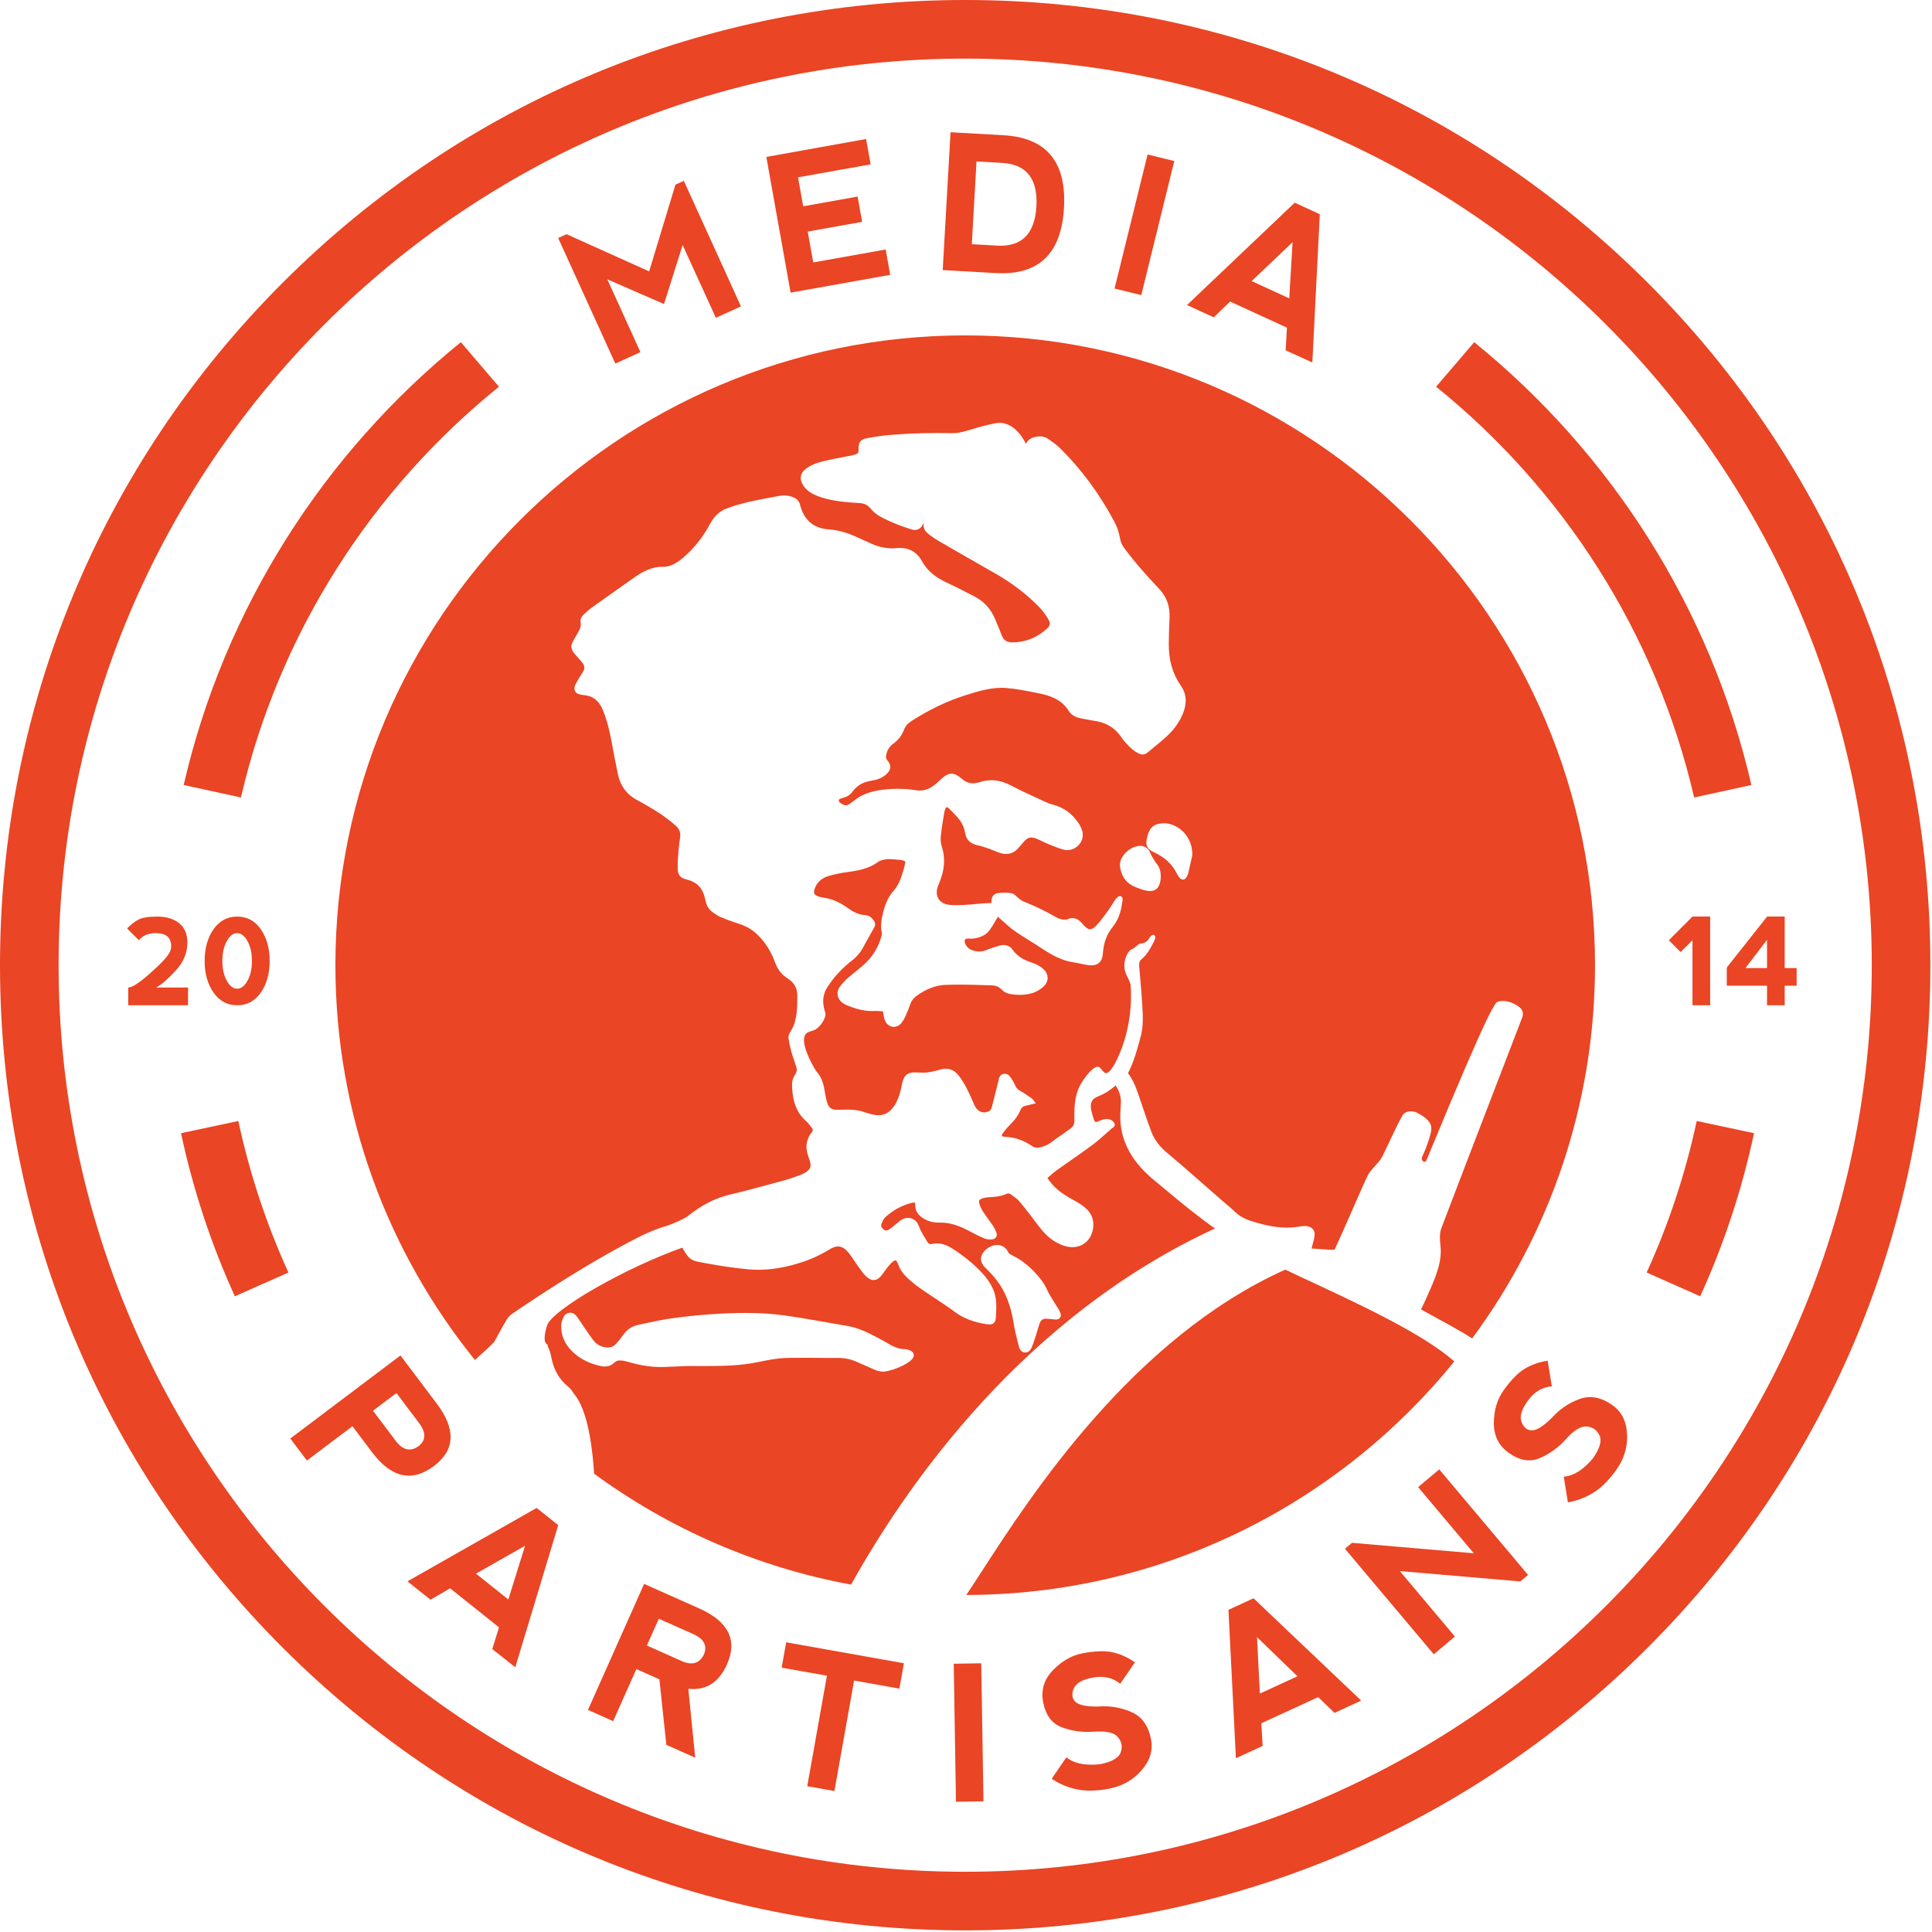
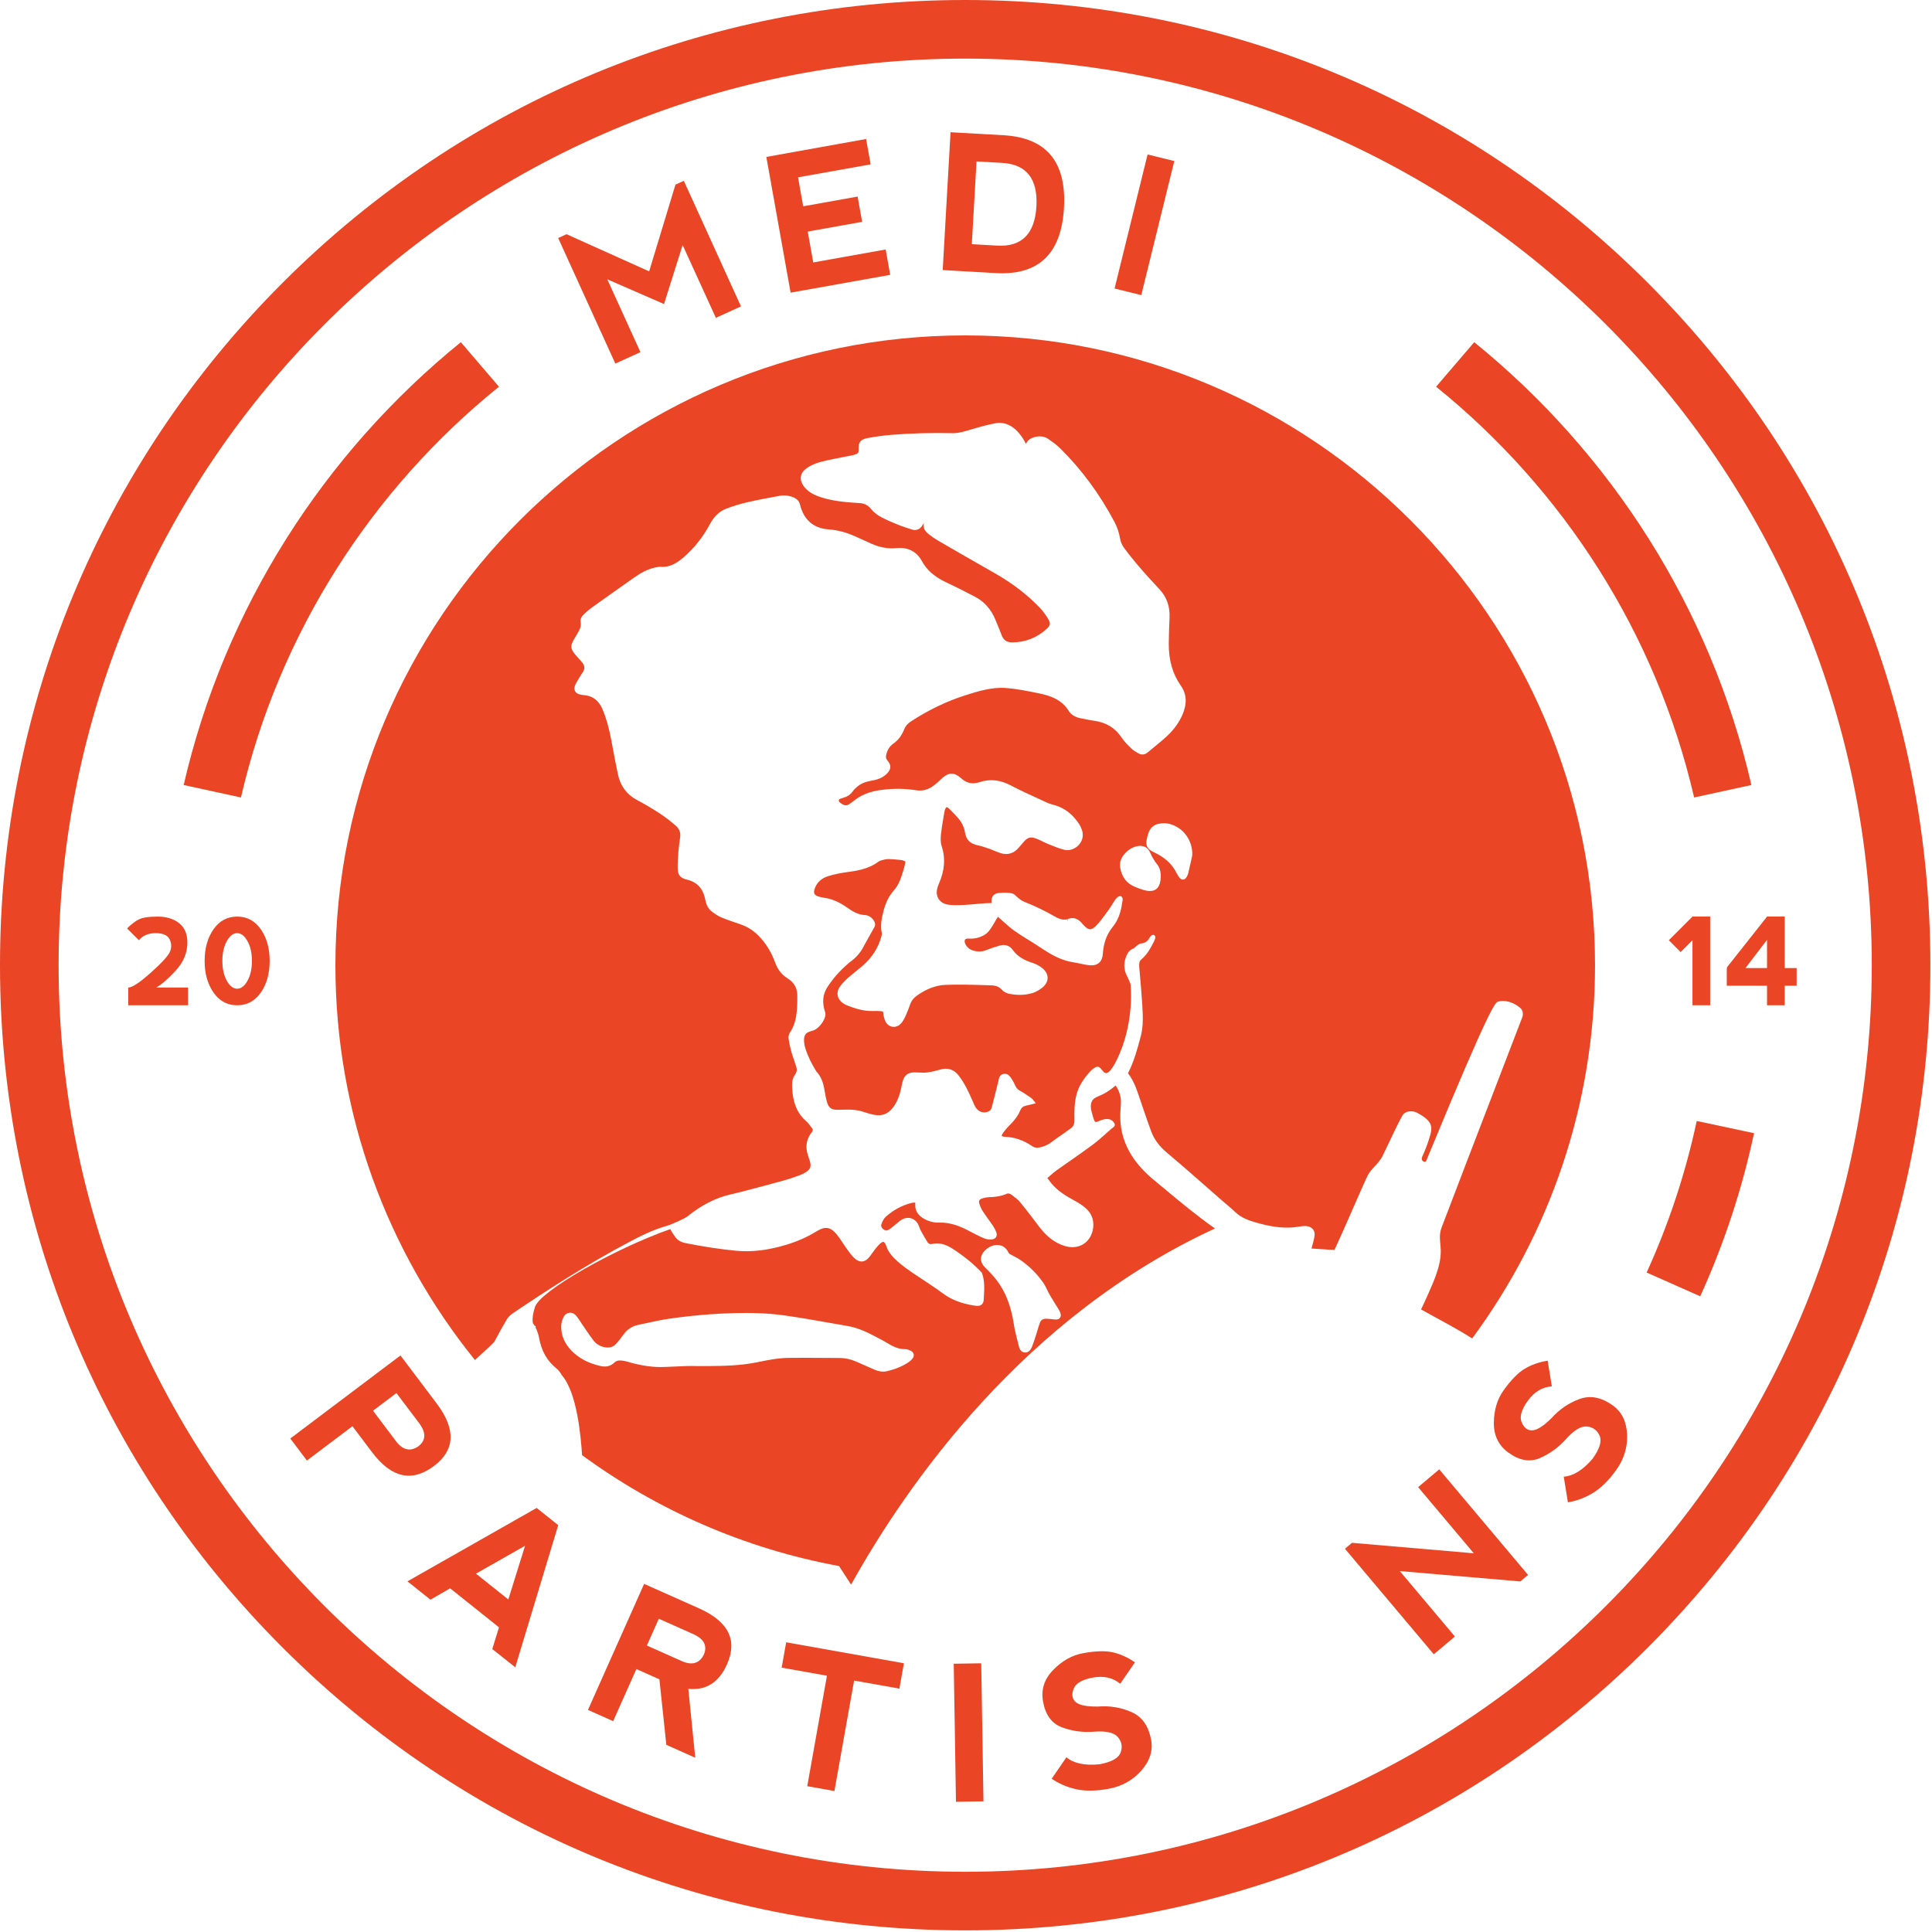
<svg xmlns="http://www.w3.org/2000/svg" width="100%" height="100%" viewBox="0 0 942 942" version="1.1" xml:space="preserve" style="fill-rule:evenodd;clip-rule:evenodd;stroke-linejoin:round;stroke-miterlimit:1.414;">
  <g>
    <path d="M470.606,912.633c-243.738,0 -442.032,-198.294 -442.032,-442.032c0,-243.735 198.294,-442.028 442.032,-442.028c243.739,0 442.032,198.293 442.032,442.028c0,243.738 -198.293,442.032 -442.032,442.032ZM803.373,137.835c-88.885,-88.885 -207.064,-137.835 -332.767,-137.835c-125.702,0 -243.882,48.95 -332.766,137.835c-88.886,88.883 -137.84,207.063 -137.84,332.766c0,125.706 48.954,243.886 137.84,332.769c88.884,88.885 207.064,137.836 332.766,137.836c125.703,0 243.882,-48.951 332.767,-137.836c88.886,-88.883 137.838,-207.063 137.838,-332.769c0,-125.703 -48.952,-243.883 -137.838,-332.766Z" style="fill:#ea4524;fill-rule:nonzero;" />
    <path d="M73.486,474.296c-5.382,4.804 -9.033,7.203 -10.955,7.203l0,8.651l29.144,0l0,-8.651l-15.567,0c2.497,-1.303 5.665,-4.034 9.497,-8.183c3.833,-4.154 5.75,-8.726 5.75,-13.721c0,-4.209 -1.348,-7.374 -4.048,-9.5c-2.7,-2.123 -6.163,-3.185 -10.393,-3.185c-4.4,0 -7.514,0.48 -9.34,1.441c-1.826,0.961 -3.699,2.403 -5.621,4.324l5.766,5.764c1.922,-2.304 4.613,-3.46 8.071,-3.46c3.651,0 5.959,1.013 6.92,3.03c0.96,2.017 1.009,4.034 0.143,6.051c-0.865,2.021 -3.988,5.429 -9.367,10.236Z" style="fill:#ea4524;fill-rule:nonzero;" />
    <path d="M120.673,478.187c-1.441,2.595 -3.113,3.89 -5.017,3.89c-1.941,0 -3.632,-1.295 -5.072,-3.89c-1.441,-2.595 -2.163,-5.816 -2.163,-9.659c0,-3.843 0.722,-7.059 2.163,-9.654c1.44,-2.595 3.113,-3.895 5.016,-3.895c1.941,0 3.632,1.3 5.073,3.895c1.44,2.595 2.163,5.811 2.163,9.654c0,3.843 -0.723,7.064 -2.163,9.659ZM115.629,446.91c-4.805,0 -8.649,2.065 -11.531,6.196c-2.884,4.133 -4.323,9.276 -4.323,15.422c0,6.131 1.439,11.269 4.323,15.408c2.882,4.141 6.726,6.214 11.531,6.214c4.822,0 8.672,-2.066 11.543,-6.198c2.875,-4.13 4.309,-9.273 4.309,-15.424c0,-6.146 -1.434,-11.289 -4.309,-15.422c-2.871,-4.131 -6.721,-6.196 -11.543,-6.196Z" style="fill:#ea4524;fill-rule:nonzero;" />
    <path d="M833.832,490.15l0,-43.27l-8.618,0l0,0.03l-11.532,11.529l5.765,5.768l5.767,-5.768l0,31.711l8.618,0Z" style="fill:#ea4524;fill-rule:nonzero;" />
    <path d="M861.561,472.016l-10.52,0l10.52,-13.776l0,13.776ZM870.181,472.016l0,-25.136l-8.62,0l0,0.058l-19.601,24.791l0.259,0.287l-0.286,0l0,8.618l19.628,0l0,9.516l8.62,0l0,-9.516l5.822,0l0,-8.618l-5.822,0Z" style="fill:#ea4524;fill-rule:nonzero;" />
    <path d="M193.213,702.871l-11.338,-15.04l11.421,-8.61l11.421,15.144c3.06,4.356 2.87,7.928 -0.574,10.711c-3.957,2.797 -7.6,2.06 -10.93,-2.205ZM211.621,714.77c10.313,-7.774 10.744,-17.93 1.295,-30.463l-17.656,-23.415l-53.713,40.496l8.099,10.743l22.202,-16.738l9.586,12.712c9.43,12.509 19.492,14.729 30.187,6.665Z" style="fill:#ea4524;fill-rule:nonzero;" />
    <path d="M247.844,779.864l-15.774,-12.589l23.94,-13.597l-8.166,26.186ZM198.668,771.022l11.215,8.953l9.591,-5.545l23.829,19.026l-3.281,10.579l11.21,8.89l20.946,-69.293l-10.514,-8.394l-62.996,35.784Z" style="fill:#ea4524;fill-rule:nonzero;" />
    <path d="M343.23,806.627c-2.108,4.365 -5.651,5.485 -10.629,3.365l-17.203,-7.67l5.824,-13.063l17.324,7.721c4.788,2.328 6.35,5.545 4.684,9.647ZM340.851,784.208l-26.789,-11.938l-27.384,61.443l12.289,5.478l11.317,-25.397l11.225,5.003l3.385,31.949l14.091,6.279l-3.381,-33.616c8.623,0.929 14.909,-3.045 18.864,-11.918c5.258,-11.796 0.718,-20.893 -13.617,-27.283Z" style="fill:#ea4524;fill-rule:nonzero;" />
    <path d="M381.124,813.109l22.073,3.934l-9.6,53.862l13.246,2.36l9.598,-53.862l22.077,3.934l2.202,-12.361l-57.397,-10.229l-2.199,12.362Z" style="fill:#ea4524;fill-rule:nonzero;" />
    <path d="M465.018,811.2l1.091,67.302l13.409,-0.215l-1.091,-67.303l-13.409,0.216Z" style="fill:#ea4524;fill-rule:nonzero;" />
    <path d="M551.694,834.766c-5.128,-2.244 -10.54,-3.146 -16.232,-2.703c-5.455,0.096 -9.08,-0.602 -10.876,-2.097c-1.796,-1.491 -2.191,-3.623 -1.182,-6.393c1.009,-2.771 4.159,-4.645 9.451,-5.621c5.292,-0.977 9.735,0.028 13.327,3.009l7.189,-10.448c-3.482,-2.395 -7.051,-4.018 -10.703,-4.862c-3.654,-0.846 -8.551,-0.702 -14.696,0.433c-5.291,0.977 -10.117,3.7 -14.473,8.168c-4.359,4.469 -6,9.631 -4.918,15.479c1.194,6.47 4.242,10.619 9.139,12.449c4.898,1.834 10.049,2.556 15.451,2.165c5.987,-0.499 9.941,0.366 11.856,2.599c1.918,2.228 2.378,4.727 1.385,7.494c-0.992,2.77 -4.43,4.695 -10.31,5.78c-7.166,0.717 -12.542,-0.419 -16.134,-3.404l-7.192,10.452c3.485,2.395 7.448,4.094 11.887,5.098c4.441,1.004 9.735,0.941 15.882,-0.196c6.466,-1.195 11.779,-4.153 15.941,-8.873c4.158,-4.719 5.75,-9.726 4.772,-15.02c-1.248,-6.761 -4.438,-11.265 -9.564,-13.509Z" style="fill:#ea4524;fill-rule:nonzero;" />
-     <path d="M632.613,817.322l-18.339,8.426l-1.381,-27.496l19.72,19.07ZM598.965,784.913l3.637,72.359l13.04,-5.995l-0.638,-11.054l27.708,-12.736l7.974,7.689l12.982,-6.015l-52.479,-49.868l-12.224,5.62Z" style="fill:#ea4524;fill-rule:nonzero;" />
    <path d="M691.447,725.094l27.147,32.251l-59.397,-5.102l-3.429,2.885l43.318,51.467l10.292,-8.666l-26.858,-31.906l58.763,5.051l3.776,-3.177l-43.319,-51.465l-10.293,8.662Z" style="fill:#ea4524;fill-rule:nonzero;" />
    <path d="M786.398,685.284c-5.575,-4.022 -10.992,-5.075 -16.25,-3.158c-5.257,1.922 -9.791,5.011 -13.601,9.265c-3.877,3.839 -6.98,5.84 -9.308,5.999c-2.332,0.163 -4.088,-1.105 -5.274,-3.803c-1.184,-2.703 -0.203,-6.234 2.946,-10.595c3.151,-4.365 7.056,-6.709 11.714,-7.032l-2.023,-12.52c-4.174,0.673 -7.874,1.965 -11.098,3.878c-3.225,1.914 -6.665,5.401 -10.32,10.467c-3.151,4.366 -4.758,9.667 -4.82,15.91c-0.063,6.242 2.319,11.101 7.142,14.586c5.332,3.85 10.402,4.743 15.209,2.682c4.807,-2.06 9.027,-5.098 12.66,-9.112c3.986,-4.497 7.443,-6.602 10.369,-6.315c2.926,0.288 4.986,1.774 6.18,4.461c1.194,2.687 0.043,6.457 -3.457,11.305c-4.685,5.465 -9.357,8.363 -14.016,8.686l2.023,12.521c4.173,-0.674 8.213,-2.181 12.116,-4.524c3.906,-2.344 7.685,-6.048 11.345,-11.118c3.848,-5.33 5.644,-11.142 5.389,-17.428c-0.254,-6.286 -2.563,-11.006 -6.926,-14.155Z" style="fill:#ea4524;fill-rule:nonzero;" />
    <path d="M312.266,171.701l-16.161,-35.512l27.655,12.048l9.079,-28.766l16.203,35.491l12.244,-5.573l-27.864,-61.224l-4.081,1.857l-12.826,42.298l-40.277,-18.131l-4.082,1.858l27.863,61.226l12.247,-5.572Z" style="fill:#ea4524;fill-rule:nonzero;" />
    <path d="M434.045,134.007l-2.213,-12.362l-35.313,6.316l-2.694,-15.053l26.53,-4.744l-2.199,-12.318l-26.533,4.746l-2.527,-14.127l35.406,-6.33l-2.211,-12.361l-48.64,8.743l11.833,66.173l48.561,-8.683Z" style="fill:#ea4524;fill-rule:nonzero;" />
    <path d="M476.128,78.715l12.448,0.706c11.909,0.677 17.495,7.733 16.763,21.167c-0.793,13.429 -7.144,19.822 -19.055,19.174l-12.449,-0.708l2.293,-40.339ZM518.772,101.351c1.274,-22.416 -8.539,-34.217 -29.43,-35.405l-25.879,-1.471l-3.819,67.204l25.878,1.47c20.893,1.188 31.979,-9.411 33.25,-31.798Z" style="fill:#ea4524;fill-rule:nonzero;" />
    <path d="M572.557,78.526l-13.02,-3.207l-16.098,65.361l13.019,3.207l16.099,-65.361Z" style="fill:#ea4524;fill-rule:nonzero;" />
-     <path d="M630.231,118.087l-1.618,27.384l-18.339,-8.419l19.957,-18.965ZM599.77,147.034l27.714,12.722l-0.632,11.057l13.018,5.928l3.632,-72.3l-12.227,-5.613l-52.518,49.91l13.043,5.987l7.97,-7.691Z" style="fill:#ea4524;fill-rule:nonzero;" />
-     <path d="M88.259,552.518c5.927,27.701 14.78,54.329 26.251,79.525l26.118,-11.591c-10.673,-23.408 -18.909,-48.146 -24.422,-73.885l-27.947,5.951Z" style="fill:#ea4524;fill-rule:nonzero;" />
    <path d="M243.283,188.55l-18.589,-21.701c-66.648,54.061 -115.241,129.555 -135.139,215.905l27.919,6.08c18.555,-80.165 63.799,-150.211 125.809,-200.284Z" style="fill:#ea4524;fill-rule:nonzero;" />
    <path d="M802.867,620.452l26.117,11.591c11.469,-25.196 20.323,-51.824 26.25,-79.525l-27.947,-5.951c-5.512,25.739 -13.749,50.477 -24.42,73.885Z" style="fill:#ea4524;fill-rule:nonzero;" />
    <path d="M826.021,388.834l27.919,-6.08c-19.899,-86.35 -68.493,-161.844 -135.143,-215.905l-18.584,21.701c62.009,50.073 107.252,120.119 125.808,200.284Z" style="fill:#ea4524;fill-rule:nonzero;" />
    <path d="M520.499,448.226c-0.019,0.002 -0.11,0.011 -0.231,0.062l0.298,1.069l0.002,0l-0.069,-1.131Z" style="fill:#ea4524;fill-rule:nonzero;" />
-     <path d="M278.567,658.471c-3.348,-3.463 -5.012,-7.455 -4.948,-11.86c0.02,-1.439 0.431,-3.018 1.156,-4.437c1.304,-2.546 4.323,-2.865 6.171,-0.632c0.824,0.992 1.524,2.068 2.204,3.107c0.329,0.503 0.658,1.007 1.001,1.498c0.49,0.711 0.971,1.421 1.454,2.135c1.203,1.769 2.445,3.601 3.768,5.298c1.412,1.805 3.308,2.923 5.636,3.326c2.26,0.39 4.082,-0.172 5.508,-1.822c1.123,-1.299 2.308,-2.715 3.37,-4.227c1.803,-2.575 4.18,-4.199 7.062,-4.82l2.894,-0.629c4.415,-0.967 8.98,-1.965 13.542,-2.595c12.531,-1.738 24.753,-2.631 36.324,-2.648l0.295,0c6.541,0 12.727,0.401 18.385,1.193c7.208,1.004 14.487,2.289 21.524,3.532c3.061,0.541 6.12,1.082 9.185,1.603c5.072,0.861 9.577,2.919 14.777,5.739l1.386,0.736c1.036,0.546 2.075,1.092 3.068,1.704c3.065,1.884 5.74,3.137 8.829,3.137l0.002,0c1.078,0 1.987,0.366 2.752,0.721c1.1,0.518 1.465,1.25 1.578,1.775c0.115,0.533 0.081,1.366 -0.728,2.322c-0.481,0.561 -1.078,1.087 -1.732,1.526c-2.935,1.977 -6.371,3.414 -10.5,4.39c-0.626,0.149 -1.27,0.223 -1.919,0.223c-1.32,0 -2.686,-0.307 -4.175,-0.94c-1.782,-0.757 -3.55,-1.545 -5.323,-2.332c-1.211,-0.539 -2.423,-1.08 -3.637,-1.608c-2.722,-1.182 -5.362,-1.76 -8.071,-1.766c-2.652,-0.007 -5.308,-0.025 -7.962,-0.043c-5.71,-0.04 -11.424,-0.08 -17.133,-0.004c-4.962,0.06 -9.958,1.072 -14.791,2.053l-0.51,0.102c-7.832,1.588 -15.631,1.769 -23.593,1.826l-3.157,0.008l-6.445,-0.042l-2.657,0.097c-2.803,0.097 -5.606,0.2 -8.409,0.355c-5.869,0.33 -11.856,-0.497 -18.818,-2.535c-1.361,-0.401 -2.615,-0.603 -3.723,-0.603l-0.234,0.002c-0.792,0.021 -1.738,0.365 -2.15,0.781c-1.949,1.965 -4.2,2.577 -7.165,1.893c-5.879,-1.348 -10.491,-3.815 -14.091,-7.539ZM480.402,618.11c-2.702,-2.645 -2.813,-5.659 -0.302,-8.273c1.638,-1.706 3.681,-2.683 5.905,-2.83c2.68,0.012 4.582,1.279 5.73,3.769c0.198,0.43 0.439,0.582 1.137,0.937c2.021,1.033 3.978,2.067 5.764,3.401c4.127,3.082 7.618,6.73 10.382,10.843c0.588,0.877 1.025,1.827 1.449,2.743c0.278,0.6 0.552,1.202 0.874,1.775c0.687,1.234 1.428,2.439 2.169,3.645l0.947,1.558c0.241,0.399 0.497,0.791 0.751,1.184c0.623,0.956 1.266,1.942 1.715,3.05c0.418,1.034 0.409,1.89 -0.028,2.537c-0.509,0.753 -1.399,1.06 -2.834,0.882c-1.315,-0.154 -2.673,-0.318 -4.008,-0.353c-0.002,0 -0.005,0 -0.007,0c-1.558,0 -2.526,0.659 -3.006,1.964c-0.483,1.317 -0.885,2.665 -1.289,4.012c-0.251,0.839 -0.501,1.677 -0.772,2.511l-0.22,0.685c-0.489,1.516 -0.994,3.087 -1.632,4.596c-0.756,1.8 -1.856,2.715 -3.266,2.715l-0.166,-0.006c-2.183,-0.119 -2.752,-2.367 -2.937,-3.105l-0.496,-1.951c-0.731,-2.854 -1.487,-5.803 -1.948,-8.777c-1.385,-8.912 -3.998,-15.661 -8.22,-21.245c-1.833,-2.421 -4.005,-4.623 -5.692,-6.267ZM414.971,772.616c27.241,-48.897 84.142,-130.653 177.426,-173.635c-9.003,-6.347 -16.559,-12.637 -24.527,-19.274c-1.741,-1.452 -3.505,-2.918 -5.302,-4.403c-17.64,-14.572 -16.632,-28.802 -16.147,-35.64c0.066,-0.932 0.125,-1.744 0.125,-2.418c0,-3.677 -1.629,-6.608 -2.59,-8.014l-0.372,0.328c-2.364,2.071 -4.97,3.692 -7.746,4.821c-0.615,0.253 -1.281,0.58 -2.089,1.035c-0.626,0.387 -2.702,2.055 -1.574,6.369c0.887,3.38 1.422,5.296 2.1,5.296c0.522,0 1.443,-0.429 1.746,-0.571c1.485,-0.616 2.682,-0.91 3.701,-0.91c1.622,0 2.881,0.736 3.642,2.125c0.456,0.82 0.119,1.596 -1.003,2.293c-0.092,0.057 -0.187,0.108 -0.256,0.164c-0.916,0.793 -1.821,1.602 -2.728,2.408c-2.139,1.906 -4.348,3.877 -6.699,5.627c-3.506,2.606 -7.147,5.145 -10.664,7.599c-2.329,1.626 -4.657,3.249 -6.963,4.902c-1.003,0.719 -1.927,1.535 -2.906,2.4c-0.485,0.43 -0.973,0.858 -1.466,1.275c0.355,0.464 0.632,0.843 0.909,1.222c0.332,0.451 0.665,0.907 1.019,1.339c3.079,3.733 7.218,6.246 11.231,8.404c2.324,1.248 4.183,2.513 5.689,3.867c2.595,2.323 3.846,5.508 3.519,8.958c-0.565,5.923 -4.645,9.899 -10.152,9.899c-1.375,0 -2.799,-0.243 -4.235,-0.724c-4.561,-1.526 -8.369,-4.461 -11.981,-9.239c-3.062,-4.049 -6.166,-8.154 -9.379,-12.043c-1.047,-1.268 -2.489,-2.333 -3.885,-3.366l-0.366,-0.268c-0.483,-0.36 -1.373,-0.754 -2.189,-0.384c-2.887,1.3 -5.848,1.572 -8.624,1.673c-1.185,0.044 -2.457,0.294 -3.678,0.726c-0.356,0.125 -1.496,0.646 -1.167,1.95c0.363,1.444 0.947,2.824 1.686,3.993c0.921,1.445 1.952,2.874 2.95,4.257c0.72,0.998 1.444,2 2.136,3.02c0.651,0.96 1.209,2.044 1.61,3.131c0.333,0.903 0.283,1.756 -0.136,2.408c-0.411,0.638 -1.136,1.024 -2.044,1.091c-1.344,0.097 -2.688,-0.062 -3.698,-0.49c-2.555,-1.079 -5.001,-2.358 -6.846,-3.346c-4.188,-2.253 -9.311,-4.542 -15.016,-4.36l-0.474,0.009c-2.714,0 -5.338,-0.767 -7.592,-2.214c-2.599,-1.67 -3.851,-3.892 -3.717,-6.597c0.026,-0.56 0,-0.814 -0.022,-0.927c-0.044,0.009 -0.189,-0.004 -0.437,-0.004c-0.138,0 -0.287,0.004 -0.453,0.013c-0.254,0.014 -0.524,0.036 -0.775,0.1c-4.746,1.178 -9.035,3.483 -12.751,6.85c-0.759,0.691 -1.427,1.819 -2.041,3.448c-0.464,1.239 0.41,2.163 0.971,2.605c0.844,0.669 1.773,0.707 2.687,0.132c0.769,-0.486 1.482,-1.078 2.236,-1.707c0.371,-0.31 0.745,-0.621 1.124,-0.918c0.279,-0.22 0.552,-0.451 0.825,-0.683c0.712,-0.603 1.448,-1.228 2.323,-1.691c3.008,-1.597 6.379,-0.431 7.85,2.662c0.209,0.434 0.373,0.889 0.542,1.345c0.169,0.471 0.338,0.944 0.575,1.383c1.024,1.884 2.145,3.898 3.408,5.858c0.301,0.467 0.988,1.015 1.972,0.784c3.348,-0.793 6.576,-0.065 10.367,2.408c5.606,3.65 10.206,7.425 14.063,11.539c2.764,2.948 4.685,5.912 5.878,9.05c1.437,3.78 1.23,7.629 1.031,11.351l-0.078,1.529c-0.034,0.825 -0.146,3.338 -3.117,3.338c-0.373,0 -0.802,-0.038 -1.291,-0.114c-6.412,-0.985 -11.324,-2.87 -15.463,-5.931c-3.221,-2.38 -6.634,-4.637 -9.935,-6.819l-1.972,-1.303c-4.017,-2.661 -8.171,-5.408 -11.707,-8.923c-1.382,-1.372 -3.083,-3.284 -3.976,-5.899c-0.485,-1.418 -1.053,-2.234 -1.555,-2.234c-0.218,0 -0.862,0.133 -2.051,1.359c-1.414,1.458 -2.657,3.196 -3.859,4.872l-0.369,0.516c-2.508,3.492 -5.313,3.754 -8.237,0.752c-1.222,-1.255 -2.241,-2.687 -3.225,-4.071l-0.57,-0.804c-0.589,-0.815 -1.144,-1.657 -1.698,-2.5c-0.888,-1.353 -1.73,-2.629 -2.708,-3.805c-3.008,-3.634 -5.646,-4.012 -9.687,-1.514c-4.373,2.707 -9.262,4.897 -14.529,6.513c-9.068,2.78 -17.09,3.747 -24.808,3.014c-7.677,-0.727 -15.745,-1.947 -24.669,-3.729c-2.157,-0.435 -3.791,-1.374 -4.859,-2.798c-0.743,-0.989 -1.763,-2.417 -2.553,-4.037c-28.101,9.974 -63.59,30.353 -65.982,37.97c-1.47,4.688 -1.254,6.996 -0.95,8.012l0.033,0.046c0.228,0.321 0.455,0.645 0.657,0.976l0.721,0.537l-0.231,0.345c0.854,1.639 1.449,3.38 1.777,5.185c1.159,6.373 3.891,11.206 8.36,14.784c0.996,0.795 1.92,1.952 2.829,3.53c7.25,8.441 9.122,29.099 9.765,38.855c36.509,26.711 79.103,45.57 125.286,54.057Z" style="fill:#ea4524;fill-rule:nonzero;" />
-     <path d="M626.683,619.035c-74.472,33.479 -124.051,110.125 -147.908,147c-3.067,4.739 -5.587,8.636 -7.645,11.637c95.96,-0.162 181.722,-44.571 237.968,-113.866c-15.429,-13.61 -46.258,-27.919 -76.18,-41.803c-2.156,-1 -4.23,-1.988 -6.235,-2.968Z" style="fill:#ea4524;fill-rule:nonzero;" />
+     <path d="M278.567,658.471c-3.348,-3.463 -5.012,-7.455 -4.948,-11.86c0.02,-1.439 0.431,-3.018 1.156,-4.437c1.304,-2.546 4.323,-2.865 6.171,-0.632c0.824,0.992 1.524,2.068 2.204,3.107c0.329,0.503 0.658,1.007 1.001,1.498c0.49,0.711 0.971,1.421 1.454,2.135c1.203,1.769 2.445,3.601 3.768,5.298c1.412,1.805 3.308,2.923 5.636,3.326c2.26,0.39 4.082,-0.172 5.508,-1.822c1.123,-1.299 2.308,-2.715 3.37,-4.227c1.803,-2.575 4.18,-4.199 7.062,-4.82l2.894,-0.629c4.415,-0.967 8.98,-1.965 13.542,-2.595c12.531,-1.738 24.753,-2.631 36.324,-2.648l0.295,0c6.541,0 12.727,0.401 18.385,1.193c7.208,1.004 14.487,2.289 21.524,3.532c3.061,0.541 6.12,1.082 9.185,1.603c5.072,0.861 9.577,2.919 14.777,5.739l1.386,0.736c1.036,0.546 2.075,1.092 3.068,1.704c3.065,1.884 5.74,3.137 8.829,3.137l0.002,0c1.078,0 1.987,0.366 2.752,0.721c1.1,0.518 1.465,1.25 1.578,1.775c0.115,0.533 0.081,1.366 -0.728,2.322c-0.481,0.561 -1.078,1.087 -1.732,1.526c-2.935,1.977 -6.371,3.414 -10.5,4.39c-0.626,0.149 -1.27,0.223 -1.919,0.223c-1.32,0 -2.686,-0.307 -4.175,-0.94c-1.782,-0.757 -3.55,-1.545 -5.323,-2.332c-1.211,-0.539 -2.423,-1.08 -3.637,-1.608c-2.722,-1.182 -5.362,-1.76 -8.071,-1.766c-2.652,-0.007 -5.308,-0.025 -7.962,-0.043c-5.71,-0.04 -11.424,-0.08 -17.133,-0.004c-4.962,0.06 -9.958,1.072 -14.791,2.053l-0.51,0.102c-7.832,1.588 -15.631,1.769 -23.593,1.826l-3.157,0.008l-6.445,-0.042l-2.657,0.097c-2.803,0.097 -5.606,0.2 -8.409,0.355c-5.869,0.33 -11.856,-0.497 -18.818,-2.535c-1.361,-0.401 -2.615,-0.603 -3.723,-0.603l-0.234,0.002c-0.792,0.021 -1.738,0.365 -2.15,0.781c-1.949,1.965 -4.2,2.577 -7.165,1.893c-5.879,-1.348 -10.491,-3.815 -14.091,-7.539ZM480.402,618.11c-2.702,-2.645 -2.813,-5.659 -0.302,-8.273c1.638,-1.706 3.681,-2.683 5.905,-2.83c2.68,0.012 4.582,1.279 5.73,3.769c0.198,0.43 0.439,0.582 1.137,0.937c2.021,1.033 3.978,2.067 5.764,3.401c4.127,3.082 7.618,6.73 10.382,10.843c0.588,0.877 1.025,1.827 1.449,2.743c0.278,0.6 0.552,1.202 0.874,1.775c0.687,1.234 1.428,2.439 2.169,3.645l0.947,1.558c0.241,0.399 0.497,0.791 0.751,1.184c0.623,0.956 1.266,1.942 1.715,3.05c0.418,1.034 0.409,1.89 -0.028,2.537c-0.509,0.753 -1.399,1.06 -2.834,0.882c-1.315,-0.154 -2.673,-0.318 -4.008,-0.353c-0.002,0 -0.005,0 -0.007,0c-1.558,0 -2.526,0.659 -3.006,1.964c-0.483,1.317 -0.885,2.665 -1.289,4.012c-0.251,0.839 -0.501,1.677 -0.772,2.511l-0.22,0.685c-0.489,1.516 -0.994,3.087 -1.632,4.596c-0.756,1.8 -1.856,2.715 -3.266,2.715l-0.166,-0.006c-2.183,-0.119 -2.752,-2.367 -2.937,-3.105l-0.496,-1.951c-0.731,-2.854 -1.487,-5.803 -1.948,-8.777c-1.385,-8.912 -3.998,-15.661 -8.22,-21.245c-1.833,-2.421 -4.005,-4.623 -5.692,-6.267ZM414.971,772.616c27.241,-48.897 84.142,-130.653 177.426,-173.635c-9.003,-6.347 -16.559,-12.637 -24.527,-19.274c-1.741,-1.452 -3.505,-2.918 -5.302,-4.403c-17.64,-14.572 -16.632,-28.802 -16.147,-35.64c0.066,-0.932 0.125,-1.744 0.125,-2.418c0,-3.677 -1.629,-6.608 -2.59,-8.014l-0.372,0.328c-2.364,2.071 -4.97,3.692 -7.746,4.821c-0.615,0.253 -1.281,0.58 -2.089,1.035c-0.626,0.387 -2.702,2.055 -1.574,6.369c0.887,3.38 1.422,5.296 2.1,5.296c0.522,0 1.443,-0.429 1.746,-0.571c1.485,-0.616 2.682,-0.91 3.701,-0.91c1.622,0 2.881,0.736 3.642,2.125c0.456,0.82 0.119,1.596 -1.003,2.293c-0.092,0.057 -0.187,0.108 -0.256,0.164c-0.916,0.793 -1.821,1.602 -2.728,2.408c-2.139,1.906 -4.348,3.877 -6.699,5.627c-3.506,2.606 -7.147,5.145 -10.664,7.599c-2.329,1.626 -4.657,3.249 -6.963,4.902c-1.003,0.719 -1.927,1.535 -2.906,2.4c-0.485,0.43 -0.973,0.858 -1.466,1.275c0.355,0.464 0.632,0.843 0.909,1.222c0.332,0.451 0.665,0.907 1.019,1.339c3.079,3.733 7.218,6.246 11.231,8.404c2.324,1.248 4.183,2.513 5.689,3.867c2.595,2.323 3.846,5.508 3.519,8.958c-0.565,5.923 -4.645,9.899 -10.152,9.899c-1.375,0 -2.799,-0.243 -4.235,-0.724c-4.561,-1.526 -8.369,-4.461 -11.981,-9.239c-3.062,-4.049 -6.166,-8.154 -9.379,-12.043c-1.047,-1.268 -2.489,-2.333 -3.885,-3.366l-0.366,-0.268c-0.483,-0.36 -1.373,-0.754 -2.189,-0.384c-2.887,1.3 -5.848,1.572 -8.624,1.673c-1.185,0.044 -2.457,0.294 -3.678,0.726c-0.356,0.125 -1.496,0.646 -1.167,1.95c0.363,1.444 0.947,2.824 1.686,3.993c0.921,1.445 1.952,2.874 2.95,4.257c0.72,0.998 1.444,2 2.136,3.02c0.651,0.96 1.209,2.044 1.61,3.131c0.333,0.903 0.283,1.756 -0.136,2.408c-0.411,0.638 -1.136,1.024 -2.044,1.091c-1.344,0.097 -2.688,-0.062 -3.698,-0.49c-2.555,-1.079 -5.001,-2.358 -6.846,-3.346c-4.188,-2.253 -9.311,-4.542 -15.016,-4.36l-0.474,0.009c-2.714,0 -5.338,-0.767 -7.592,-2.214c-2.599,-1.67 -3.851,-3.892 -3.717,-6.597c0.026,-0.56 0,-0.814 -0.022,-0.927c-0.044,0.009 -0.189,-0.004 -0.437,-0.004c-0.138,0 -0.287,0.004 -0.453,0.013c-0.254,0.014 -0.524,0.036 -0.775,0.1c-4.746,1.178 -9.035,3.483 -12.751,6.85c-0.759,0.691 -1.427,1.819 -2.041,3.448c-0.464,1.239 0.41,2.163 0.971,2.605c0.844,0.669 1.773,0.707 2.687,0.132c0.769,-0.486 1.482,-1.078 2.236,-1.707c0.371,-0.31 0.745,-0.621 1.124,-0.918c0.279,-0.22 0.552,-0.451 0.825,-0.683c0.712,-0.603 1.448,-1.228 2.323,-1.691c3.008,-1.597 6.379,-0.431 7.85,2.662c0.209,0.434 0.373,0.889 0.542,1.345c0.169,0.471 0.338,0.944 0.575,1.383c1.024,1.884 2.145,3.898 3.408,5.858c0.301,0.467 0.988,1.015 1.972,0.784c3.348,-0.793 6.576,-0.065 10.367,2.408c5.606,3.65 10.206,7.425 14.063,11.539c1.437,3.78 1.23,7.629 1.031,11.351l-0.078,1.529c-0.034,0.825 -0.146,3.338 -3.117,3.338c-0.373,0 -0.802,-0.038 -1.291,-0.114c-6.412,-0.985 -11.324,-2.87 -15.463,-5.931c-3.221,-2.38 -6.634,-4.637 -9.935,-6.819l-1.972,-1.303c-4.017,-2.661 -8.171,-5.408 -11.707,-8.923c-1.382,-1.372 -3.083,-3.284 -3.976,-5.899c-0.485,-1.418 -1.053,-2.234 -1.555,-2.234c-0.218,0 -0.862,0.133 -2.051,1.359c-1.414,1.458 -2.657,3.196 -3.859,4.872l-0.369,0.516c-2.508,3.492 -5.313,3.754 -8.237,0.752c-1.222,-1.255 -2.241,-2.687 -3.225,-4.071l-0.57,-0.804c-0.589,-0.815 -1.144,-1.657 -1.698,-2.5c-0.888,-1.353 -1.73,-2.629 -2.708,-3.805c-3.008,-3.634 -5.646,-4.012 -9.687,-1.514c-4.373,2.707 -9.262,4.897 -14.529,6.513c-9.068,2.78 -17.09,3.747 -24.808,3.014c-7.677,-0.727 -15.745,-1.947 -24.669,-3.729c-2.157,-0.435 -3.791,-1.374 -4.859,-2.798c-0.743,-0.989 -1.763,-2.417 -2.553,-4.037c-28.101,9.974 -63.59,30.353 -65.982,37.97c-1.47,4.688 -1.254,6.996 -0.95,8.012l0.033,0.046c0.228,0.321 0.455,0.645 0.657,0.976l0.721,0.537l-0.231,0.345c0.854,1.639 1.449,3.38 1.777,5.185c1.159,6.373 3.891,11.206 8.36,14.784c0.996,0.795 1.92,1.952 2.829,3.53c7.25,8.441 9.122,29.099 9.765,38.855c36.509,26.711 79.103,45.57 125.286,54.057Z" style="fill:#ea4524;fill-rule:nonzero;" />
    <path d="M580.82,419.339c-0.471,2.093 -0.944,4.188 -1.428,6.279c-0.124,0.518 -0.334,1.058 -0.635,1.655c-0.195,0.388 -0.795,1.592 -1.997,1.592c-1.043,0 -1.71,-0.951 -1.932,-1.263c-0.419,-0.594 -0.825,-1.272 -1.235,-2.073c-2.217,-4.359 -5.852,-7.65 -11.107,-10.059c-3.044,-1.393 -4.013,-3.219 -3.346,-6.301c0.6,-2.778 1.423,-6.582 5.721,-7.488c1.801,-0.379 3.65,-0.388 5.178,-0.009c6.869,1.696 11.512,7.996 11.292,15.321l-0.511,2.346ZM565.952,427.746c-0.165,4.437 -1.94,6.69 -5.284,6.69c-0.95,0 -2.021,-0.182 -3.266,-0.556c-0.969,-0.286 -1.923,-0.646 -2.874,-1.006l-0.618,-0.234c-4.411,-1.651 -7.033,-4.969 -7.794,-9.864c-0.115,-0.757 -0.099,-1.54 0.046,-2.267c0.803,-3.978 5.113,-7.744 9.225,-8.057c2.26,-0.177 4.024,0.736 5.07,2.606c0.249,0.448 0.455,0.916 0.66,1.384c0.194,0.442 0.385,0.886 0.628,1.299c0.686,1.161 1.465,2.479 2.364,3.593c1.337,1.657 1.941,3.755 1.843,6.412ZM231.557,663.113c0.899,-0.838 1.951,-1.8 3.21,-2.943c2.505,-2.277 5.937,-5.396 6.33,-6.104l1.085,-1.993c1.536,-2.826 3.124,-5.744 4.801,-8.56c0.735,-1.226 1.828,-2.365 3.081,-3.209c16.153,-10.874 35.483,-23.483 56.374,-34.542c5.771,-3.054 11.968,-6.191 18.739,-8.081c2.009,-0.559 8.604,-3.463 10.07,-4.645c6.783,-5.47 13.593,-8.947 20.82,-10.632c7.234,-1.69 14.534,-3.683 21.594,-5.61l5.17,-1.41c1.998,-0.541 4.007,-1.268 5.946,-1.972l1.337,-0.48c0.708,-0.258 1.473,-0.625 2.405,-1.164c2.699,-1.566 3.252,-3.115 2.195,-6.142c-0.601,-1.714 -1.168,-3.331 -1.403,-5.028c-0.421,-3.028 0.452,-5.999 2.524,-8.596c0.656,-0.823 0.521,-1.345 0.089,-1.924l-0.372,-0.503c-0.787,-1.075 -1.53,-2.088 -2.435,-2.863c-3.772,-3.238 -5.944,-7.639 -6.643,-13.458c-0.202,-1.653 -0.386,-3.611 -0.224,-5.581c0.099,-1.221 0.621,-2.601 1.435,-3.775c0.797,-1.155 1.007,-2.239 0.651,-3.429c-0.354,-1.201 -0.763,-2.389 -1.167,-3.574c-0.465,-1.344 -0.926,-2.691 -1.315,-4.056c-0.588,-2.071 -1.051,-4.25 -1.38,-6.484c-0.143,-1.004 0.179,-2.247 0.82,-3.172c1.678,-2.443 2.664,-5.426 3.105,-9.38c0.297,-2.69 0.406,-5.552 0.337,-8.745c-0.072,-3.355 -1.659,-6.097 -4.59,-7.929c-2.959,-1.844 -4.923,-4.31 -6.184,-7.752c-1.993,-5.436 -4.767,-9.849 -8.48,-13.489c-2.458,-2.422 -5.268,-4.143 -8.585,-5.26l-0.608,-0.207c-2.857,-0.964 -5.813,-1.964 -8.654,-3.148c-1.716,-0.719 -3.269,-1.853 -4.587,-2.86c-1.55,-1.181 -2.568,-2.909 -3.027,-5.138c-0.13,-0.637 -0.286,-1.268 -0.448,-1.894c-1.205,-4.646 -4.073,-7.436 -8.762,-8.534c-2.985,-0.699 -4.25,-2.143 -4.372,-4.987c-0.108,-2.745 0.1,-5.513 0.305,-8.191l0.031,-0.437c0.172,-2.26 0.492,-4.525 0.8,-6.716l0.047,-0.333c0.311,-2.228 -0.415,-4.12 -2.156,-5.625c-2.696,-2.334 -5.368,-4.368 -7.943,-6.047c-3.509,-2.295 -7.187,-4.463 -10.936,-6.443c-4.95,-2.617 -8.071,-6.796 -9.28,-12.424c-0.985,-4.606 -1.867,-9.307 -2.714,-13.853l-0.572,-3.038c-1.152,-6.116 -2.464,-10.72 -4.253,-14.93c-1.881,-4.414 -5.001,-6.691 -9.542,-6.959l-0.335,-0.03c-1.839,-0.234 -2.988,-0.85 -3.513,-1.883c-0.523,-1.022 -0.35,-2.292 0.525,-3.881c0.907,-1.644 1.938,-3.336 3.243,-5.327c1.123,-1.714 1.005,-3.213 -0.383,-4.859c-0.52,-0.616 -1.059,-1.216 -1.596,-1.815c-0.637,-0.713 -1.275,-1.427 -1.886,-2.163c-2.103,-2.555 -2.219,-4.045 -0.545,-6.935l0.711,-1.217c0.687,-1.168 1.372,-2.338 2.003,-3.538c0.698,-1.331 0.898,-2.597 0.628,-3.981c-0.224,-1.131 0.41,-2.505 1.121,-3.224c1.488,-1.499 3.006,-2.805 4.511,-3.884c6.086,-4.367 12.211,-8.685 18.335,-13.004l1.951,-1.376c3.199,-2.256 7.108,-4.651 11.828,-5.296c0.48,-0.077 0.741,-0.114 0.994,-0.114l0.271,0.013c4.601,0.436 8.317,-2.114 11.224,-4.628c5.198,-4.49 9.539,-9.982 12.911,-16.325c1.918,-3.607 4.549,-6.082 7.822,-7.36c3.181,-1.239 6.649,-2.298 10.313,-3.149c4.931,-1.145 9.982,-2.073 14.866,-2.969l0.68,-0.124c2.455,-0.45 4.824,-0.21 6.94,0.7c1.128,0.487 2.688,1.377 3.208,3.492c1.844,7.514 6.557,11.597 14.008,12.138c4.368,0.313 8.708,1.472 13.272,3.547l2.694,1.228c1.646,0.753 3.29,1.506 4.947,2.234c4.076,1.797 8.093,2.513 12.154,2.111c5.54,-0.553 9.831,1.65 12.348,6.296c2.403,4.435 6.212,7.757 11.988,10.451c4.772,2.228 9.474,4.642 13.846,6.918c4.554,2.369 7.924,6.146 10.013,11.224l0.797,1.93c0.794,1.918 1.592,3.836 2.32,5.776c0.85,2.25 2.472,3.352 4.959,3.367l0.002,0c6.522,0 12.186,-2.24 17.011,-6.659c1.719,-1.571 1.883,-2.663 0.703,-4.67c-1.268,-2.156 -2.672,-4.041 -4.171,-5.607c-6.172,-6.43 -13.403,-11.958 -22.106,-16.901c-9.132,-5.185 -18.232,-10.433 -27.322,-15.7c-1.553,-0.902 -3.128,-1.979 -4.689,-3.199c-2.139,-1.681 -2.848,-3.287 -2.318,-5.562c-0.297,0.525 -0.608,1.041 -0.949,1.538c-1.135,1.66 -2.945,2.339 -4.782,1.778c-2.17,-0.668 -4.736,-1.491 -7.299,-2.538c-2.578,-1.051 -5.56,-2.3 -8.319,-3.829c-1.729,-0.961 -3.365,-2.32 -4.606,-3.829c-1.452,-1.765 -3.035,-2.581 -5.293,-2.728c-5.813,-0.37 -12.405,-0.792 -18.601,-2.737c-2.337,-0.732 -5.029,-1.757 -7.27,-3.814c-0.699,-0.639 -1.282,-1.318 -1.736,-2.018c-2.071,-3.213 -1.508,-6.197 1.582,-8.404c3.096,-2.211 6.559,-3.105 10.438,-3.965c2.526,-0.561 5.066,-1.049 7.608,-1.536c1.328,-0.254 2.654,-0.51 3.978,-0.774c0.64,-0.129 1.233,-0.293 1.762,-0.487c1.415,-0.519 1.655,-0.875 1.602,-2.384c-0.109,-3.091 0.547,-4.897 4.321,-5.589c4.007,-0.739 7.887,-1.266 11.537,-1.564c9.486,-0.779 19.597,-1.054 29.738,-0.837l0.323,0.004c3.073,0 5.99,-0.891 9.082,-1.835l0.652,-0.2c3.88,-1.176 7.443,-2.081 10.893,-2.767c3.659,-0.734 7.148,0.373 10.198,3.242c1.897,1.787 3.445,3.93 4.878,6.791c0.643,-1.507 1.856,-2.572 3.579,-3.127c2.87,-0.917 5.359,-0.651 7.387,0.78c1.98,1.392 4.009,2.817 5.752,4.546c10.395,10.297 19.28,22.346 26.406,35.812c1.359,2.571 2.26,5.235 2.752,8.144c0.261,1.56 0.943,3.176 1.867,4.432c2.343,3.186 4.972,6.456 8.274,10.292c2.178,2.537 4.498,5.046 6.74,7.473l2.433,2.641c3.519,3.836 5.087,8.409 4.802,13.978c-0.192,3.815 -0.311,7.826 -0.367,12.262c-0.102,8.113 1.847,14.912 5.961,20.788c2.747,3.921 3.018,8.565 0.809,13.8c-1.638,3.858 -4.165,7.403 -7.519,10.541c-2.141,2.002 -4.437,3.88 -6.657,5.694c-0.995,0.812 -1.986,1.622 -2.968,2.446c-1.268,1.07 -2.886,1.233 -4.321,0.439c-1.105,-0.611 -2.48,-1.371 -3.549,-2.416c-1.737,-1.69 -3.444,-3.352 -4.748,-5.315c-3.136,-4.724 -7.554,-7.415 -13.506,-8.228c-1.62,-0.223 -3.231,-0.554 -4.787,-0.873l-1.812,-0.365c-2.593,-0.503 -4.551,-1.72 -5.666,-3.518c-3.52,-5.686 -9.256,-7.521 -14.407,-8.565l-0.743,-0.152c-5.055,-1.026 -10.284,-2.087 -15.439,-2.492c-6.879,-0.539 -13.717,1.626 -19.716,3.52c-9.146,2.893 -17.875,7.076 -26.687,12.791c-1.584,1.025 -2.642,2.264 -3.237,3.788c-1.204,3.085 -2.888,5.312 -5.293,7.01c-1.916,1.352 -3.147,3.373 -3.558,5.844c-0.158,0.967 0.053,1.717 0.684,2.432c1.893,2.141 1.839,4.196 -0.168,6.281c-2.31,2.392 -5.287,3.123 -7.324,3.465c-3.176,0.531 -5.381,1.425 -7.152,2.902c-0.746,0.62 -1.589,1.347 -2.154,2.17c-1.168,1.705 -2.728,2.794 -4.767,3.325c-0.091,0.024 -0.173,0.05 -0.253,0.079l-0.526,0.174c-1.126,0.362 -1.364,0.524 -1.404,0.968c-0.066,0.688 0.458,1.097 1.584,1.807c1.33,0.844 2.461,0.853 3.633,-0.011c0.276,-0.204 0.559,-0.396 0.842,-0.587c0.392,-0.264 0.785,-0.527 1.146,-0.828c3.554,-2.967 7.905,-4.699 13.686,-5.45c5.804,-0.752 11.432,-0.69 16.838,0.185c2.929,0.476 5.753,-0.235 8.287,-2.093c1.417,-1.036 2.748,-2.26 3.99,-3.424c1.359,-1.27 3.009,-2.567 4.957,-2.567c1.501,0 2.984,0.718 4.805,2.325c2.697,2.373 5.43,2.915 9.01,1.764c5.1,-1.639 10.006,-1.088 15.349,1.755c4.267,2.262 8.762,4.31 13.111,6.292c1.465,0.668 2.931,1.336 4.389,2.013c1.018,0.471 2.169,0.796 3.26,1.089c5.131,1.379 9.193,4.488 12.421,9.504c0.505,0.783 0.834,1.626 1.154,2.439c0.887,2.269 0.607,4.702 -0.76,6.706c-1.746,2.56 -4.974,3.912 -7.764,3.217c-2.313,-0.574 -4.544,-1.478 -6.698,-2.351l-1.096,-0.442c-0.945,-0.378 -1.862,-0.825 -2.781,-1.274c-0.887,-0.433 -1.772,-0.868 -2.687,-1.23c-3.137,-1.242 -4.537,-0.931 -6.8,1.777l-0.4,0.476c-0.78,0.939 -1.59,1.911 -2.487,2.804c-2.091,2.082 -4.851,2.788 -7.719,1.975c-1.21,-0.347 -2.363,-0.823 -3.484,-1.285c-0.765,-0.316 -1.531,-0.632 -2.312,-0.904l-0.349,-0.121c-1.708,-0.594 -3.474,-1.209 -5.222,-1.573c-3.866,-0.806 -5.768,-2.692 -6.36,-6.309c-0.48,-2.923 -1.831,-5.47 -4.258,-8.016l-0.824,-0.871c-0.892,-0.944 -1.783,-1.888 -2.723,-2.783c-0.643,-0.612 -1.003,-0.659 -1.096,-0.659c-0.251,0 -0.574,0.453 -0.82,1.155c-0.184,0.525 -0.33,1.114 -0.434,1.748l-0.449,2.714c-0.425,2.539 -0.866,5.164 -1.12,7.742c-0.15,1.496 -0.278,3.691 0.309,5.467c1.971,5.968 1.541,12.026 -1.318,18.522c-0.949,2.151 -1.234,3.823 -0.925,5.421c0.528,2.747 2.822,4.57 6.132,4.873c4.087,0.373 8.96,-0.03 13.46,-0.466l1.617,-0.156c1.501,-0.145 3.012,-0.194 4.547,-0.242c0.289,-0.009 0.581,-0.018 0.875,-0.028c-0.01,-0.097 -0.024,-0.193 -0.034,-0.291c-0.253,-2.578 0.961,-4.284 3.242,-4.566c0.914,-0.116 2.08,-0.181 3.193,-0.181c3.678,0 4.437,0.657 4.723,0.905l0.888,0.785c1.272,1.135 2.372,2.119 3.78,2.68c5.531,2.209 10.452,4.578 15.055,7.247c2.238,1.304 4.011,1.742 5.933,1.383l0.008,0.031c0.876,-0.43 1.77,-0.657 2.628,-0.657c2.388,0 4.048,1.735 5.091,3.041l0.304,0.331c2.442,2.678 3.78,2.753 6.192,0.301c1.778,-1.809 3.34,-3.952 4.848,-6.025l0.883,-1.205c0.775,-1.06 1.496,-2.215 2.194,-3.331c0.415,-0.666 0.832,-1.333 1.261,-1.987c0.228,-0.348 0.505,-0.62 0.748,-0.861l0.25,-0.254c0.357,-0.35 0.795,-0.702 1.364,-0.702l0.541,0l0.463,0.479c0.491,0.601 0.365,1.42 0.115,2.599c-0.032,0.156 -0.061,0.288 -0.071,0.37c-0.578,4.637 -2.085,8.486 -4.479,11.441c-2.98,3.671 -4.532,7.869 -4.89,13.212c-0.27,3.994 -2.553,6.02 -6.69,5.581c-1.434,-0.148 -2.842,-0.457 -4.207,-0.758c-1.069,-0.235 -2.138,-0.471 -3.214,-0.625c-5.847,-0.847 -10.726,-3.494 -16.251,-7.207c-1.831,-1.233 -3.714,-2.397 -5.595,-3.561c-2.387,-1.476 -4.855,-3.007 -7.195,-4.665c-2.053,-1.455 -3.93,-3.158 -5.743,-4.808c-0.744,-0.673 -1.483,-1.347 -2.233,-2.001c-0.321,0.395 -1.099,1.738 -1.681,2.747c-1.314,2.273 -2.802,4.847 -4.797,6.029c-2.396,1.408 -4.962,2.042 -7.629,1.855c-0.742,-0.048 -1.63,-0.01 -1.982,0.568c-0.289,0.479 -0.182,1.379 0.267,2.244c0.732,1.408 1.818,2.369 3.229,2.852c2.499,0.855 4.659,0.851 6.801,-0.023c1.89,-0.762 3.994,-1.477 6.627,-2.246c2.531,-0.729 4.934,0.049 6.318,2.052c2.579,3.712 6.382,5.325 9.762,6.414c1.795,0.581 3.518,1.528 4.851,2.665c1.615,1.373 2.456,3.001 2.436,4.708c-0.019,1.701 -0.894,3.304 -2.534,4.636c-1.138,0.923 -2.942,2.149 -5.089,2.761c-3.391,0.961 -7.117,1.065 -10.974,0.308c-1.473,-0.29 -2.814,-0.995 -3.582,-1.878c-1.282,-1.478 -2.977,-2.197 -5.34,-2.266l-3.181,-0.095c-6.301,-0.198 -12.814,-0.397 -19.19,-0.125c-4.654,0.2 -9.357,1.998 -13.981,5.342c-1.492,1.077 -2.495,2.373 -3.065,3.964c-0.664,1.84 -1.382,3.797 -2.24,5.685c-0.556,1.219 -1.261,2.624 -2.275,3.802c-0.916,1.067 -2.205,1.68 -3.533,1.68c-1.622,0 -3.094,-0.888 -3.941,-2.368c-0.745,-1.311 -1.014,-2.879 -1.165,-4.098c-0.027,-0.242 -0.105,-0.878 -0.197,-1.016l0,0.005c-0.014,0 -0.162,-0.075 -0.676,-0.135c-1.222,-0.141 -2.645,-0.175 -4.092,-0.122c-4.677,0.174 -8.986,-1.255 -12.865,-2.803c-0.658,-0.262 -1.328,-0.64 -1.987,-1.112c-2.687,-1.934 -3.311,-5.114 -1.513,-7.731c0.994,-1.445 2.262,-2.857 3.768,-4.204c1.36,-1.215 2.78,-2.364 4.201,-3.516c1.059,-0.856 2.119,-1.717 3.155,-2.603c4.686,-4.009 7.82,-8.932 9.318,-14.64c0.197,-0.762 0.173,-1.21 0.122,-1.452c-0.794,-3.682 -0.034,-7.257 0.745,-10.318c1.135,-4.498 2.738,-7.728 5.199,-10.472c2.497,-2.79 3.615,-6.544 4.698,-10.175l0.183,-0.602c0.147,-0.502 0.263,-1.017 0.378,-1.531c0.073,-0.326 0.147,-0.652 0.227,-0.977c0.16,-0.63 0.015,-0.892 -0.617,-1.121c-0.599,-0.214 -1.157,-0.349 -1.66,-0.397l-0.735,-0.071c-1.704,-0.167 -3.47,-0.34 -5.181,-0.355c-1.066,0 -2.175,0.28 -3.154,0.527c-0.724,0.184 -1.337,0.45 -1.768,0.77c-4.954,3.694 -10.807,4.483 -15.974,5.178c-2.626,0.351 -5.372,0.938 -8.163,1.749c-3.598,1.042 -5.942,3.221 -6.966,6.473c-0.594,1.891 -0.116,2.839 1.774,3.497c0.841,0.295 1.807,0.516 2.951,0.678c3.767,0.53 7.442,2.104 11.233,4.812c2.519,1.8 5.31,3.483 8.64,3.617c1.997,0.077 3.708,1.557 4.452,2.902c0.587,1.056 0.65,2.089 0.18,2.905c-0.96,1.674 -1.895,3.361 -2.831,5.051l-1.57,2.823c-0.212,0.379 -0.419,0.765 -0.623,1.153c-0.55,1.035 -1.119,2.108 -1.847,3.086c-1.272,1.71 -2.423,2.934 -3.623,3.854c-5.009,3.834 -9.061,8.157 -12.381,13.224c-2.369,3.611 -2.758,7.653 -1.184,12.357c0.448,1.34 -0.191,2.971 -0.808,4.106c-1.07,1.975 -3.137,4.335 -5.145,4.857c-0.753,0.197 -1.498,0.462 -2.236,0.745c-0.942,0.403 -1.572,1.104 -1.884,2.128c-1.382,4.559 3.736,13.872 5.823,17.076c2.045,2.181 3.318,5.085 3.942,9.052c0.301,1.939 0.661,4.007 1.255,5.975c0.806,2.695 2.126,3.65 5.039,3.65c0.821,-0.009 1.528,-0.027 2.234,-0.044c0.893,-0.023 1.785,-0.044 2.678,-0.044c2.184,0 4.771,0.115 7.406,0.979c1.778,0.576 3.672,1.173 5.536,1.543c3.91,0.777 6.99,-0.441 9.404,-3.734c1.869,-2.548 3.084,-5.578 3.937,-9.827l0.057,-0.277c0.167,-0.84 0.34,-1.683 0.578,-2.502c0.871,-3.031 2.588,-4.328 5.743,-4.333c0.738,0 1.478,0.034 2.215,0.068c1.268,0.06 2.541,0.122 3.794,-0.022c2.337,-0.264 4.616,-0.866 6.536,-1.418c3.684,-1.059 6.684,-0.08 8.982,2.883c2.967,3.819 4.964,8.169 6.912,12.66l0.193,0.452c0.376,0.876 0.728,1.702 1.191,2.437c1.198,1.894 3.208,2.784 5.239,2.33c1.426,-0.321 2.266,-1.031 2.568,-2.162c0.95,-3.544 1.825,-7.109 2.701,-10.668l0.539,-2.184c0.042,-0.173 0.078,-0.354 0.112,-0.538c0.19,-0.969 0.505,-2.594 2.278,-3.054c0.264,-0.068 0.527,-0.102 0.785,-0.102c1.713,0 2.666,1.446 3.232,2.308c0.672,1.013 1.304,2.184 1.988,3.679c0.487,1.071 1.241,1.817 2.514,2.493c1.428,0.756 2.758,1.679 4.046,2.573l1.298,0.894c0.311,0.208 0.502,0.469 0.683,0.722l1.361,1.713l-2.726,0.676c-0.726,0.184 -1.4,0.356 -2.081,0.49c-1.366,0.274 -2.251,1.006 -2.776,2.293c-0.951,2.344 -2.466,4.504 -4.769,6.793c-1.492,1.484 -2.701,2.896 -3.703,4.322c-0.581,0.826 -0.588,1.253 -0.537,1.346c0.045,0.099 0.397,0.353 1.431,0.397c4.782,0.189 9.278,1.726 13.367,4.571c1.058,0.735 2.157,0.912 3.419,0.685c2.446,-0.44 4.665,-1.484 6.778,-3.196c1.021,-0.82 2.108,-1.558 3.16,-2.267c0.534,-0.36 1.069,-0.722 1.597,-1.097c1.324,-0.938 2.637,-1.887 3.944,-2.844c1.245,-0.918 1.759,-2.151 1.717,-4.125c-0.085,-3.871 -0.076,-8.363 1.116,-12.666c0.214,-0.78 0.498,-1.547 0.804,-2.301l0.002,-0.017c0.912,-2.801 6.493,-10.878 9.346,-10.878c0.381,0 0.738,0.115 1.031,0.337c0.34,0.254 0.637,0.629 0.982,1.064c0.608,0.767 1.367,1.725 2.168,1.725c0.795,0 3.058,-0.983 6.82,-10.077c6.905,-16.693 5.153,-32.708 5.073,-33.378c-0.369,-1.096 -0.942,-2.435 -1.703,-3.883c-1.742,-3.32 -1.756,-6.823 -0.036,-10.42c0.725,-1.529 1.798,-2.54 3.276,-3.09c0.146,-0.054 0.373,-0.265 0.59,-0.468c0.216,-0.202 0.437,-0.402 0.671,-0.57c0.131,-0.094 0.265,-0.209 0.398,-0.319c0.507,-0.424 1.137,-0.95 1.952,-1.02c1.796,-0.155 3.086,-0.998 4.06,-2.648c0.89,-1.516 1.47,-1.516 1.75,-1.516l0.597,0l0.357,0.5c0.371,0.541 0.148,1.123 0.041,1.399l-0.124,0.337c-0.113,0.322 -0.23,0.641 -0.385,0.943c-1.508,2.958 -3.217,6.315 -6.22,8.819c-0.827,0.687 -1.117,1.705 -0.978,3.4l0.435,5.121c0.375,4.354 0.76,8.86 1.039,13.299c0.186,2.994 0.395,6.381 0.183,9.714l0.033,0.185l-0.055,0.145c-0.145,2.005 -0.427,3.788 -0.858,5.446c-1.628,6.279 -3.334,12.386 -6.232,18.098c-0.002,0.004 -0.004,0.009 -0.006,0.014c2.838,3.712 4.282,8.022 5.677,12.192l1.899,5.585c1.187,3.483 2.413,7.083 3.722,10.582c1.463,3.907 3.968,7.3 7.658,10.372c2.643,2.204 5.261,4.442 7.865,6.694l0.219,0.191c3.758,3.244 7.548,6.579 11.339,9.915c2.635,2.315 5.267,4.631 7.912,6.936c0.671,0.59 1.358,1.163 2.042,1.738c1.326,1.112 2.7,2.265 3.971,3.506c2.914,2.848 6.569,4.066 10.374,5.16c6.66,1.905 11.933,2.646 17.196,2.34c0.912,-0.051 1.818,-0.19 2.723,-0.325c0.647,-0.099 1.298,-0.196 1.949,-0.265c0.868,-0.102 1.776,-0.172 2.645,-0.059c2.546,0.338 4.028,2.095 3.771,4.477c-0.174,1.6 -0.599,3.152 -1.011,4.651l-0.357,1.327c-0.04,0.149 -0.087,0.295 -0.141,0.44c1.236,0.06 2.679,0.166 4.176,0.277c2.58,0.192 5.283,0.391 7.072,0.36c2.059,-4.385 5.665,-12.599 8.86,-19.884c3.501,-7.976 6.523,-14.866 7.377,-16.453c0.636,-1.388 1.957,-2.838 3.357,-4.372c1.41,-1.548 2.869,-3.15 3.679,-4.773c0.803,-1.614 1.941,-4.017 3.178,-6.613c3.706,-7.812 6.208,-13.01 7.144,-14.043c0.821,-0.904 2.103,-1.405 3.612,-1.405c0.921,0 1.875,0.194 2.689,0.549c8.464,4.367 7.967,7.349 6.269,12.681l-0.278,0.877c-0.776,2.49 -1.826,5.174 -3.114,7.977c-0.329,0.718 -0.334,1.365 -0.014,1.871c0.477,0.736 1.58,0.969 1.945,0.195c0.089,-0.195 0.706,-1.688 1.712,-4.127c29.883,-72.408 32.076,-73.095 33.253,-73.464c3.218,-1.015 7.502,0.199 10.797,2.968c1.699,1.429 1.472,3.593 1.07,4.648c-1.857,4.854 -5.859,15.255 -10.673,27.766c-10.03,26.065 -23.765,61.762 -28.693,74.814c-1.054,2.793 -0.874,5.496 -0.504,9.011c0.565,5.316 -0.823,10.186 -2.253,14.251c-1.595,4.524 -5.719,13.5 -7.238,16.609c1.364,0.762 4.002,2.204 6.572,3.614c2.486,1.359 5.083,2.78 6.936,3.805c3.609,1.999 7.511,4.215 11.42,6.72c37.622,-50.964 59.896,-113.918 59.896,-181.983c0,-169.321 -137.756,-307.076 -307.079,-307.076c-169.322,0 -307.077,137.755 -307.077,307.076c0,72.834 25.503,139.811 68.028,192.512Z" style="fill:#ea4524;fill-rule:nonzero;" />
  </g>
</svg>